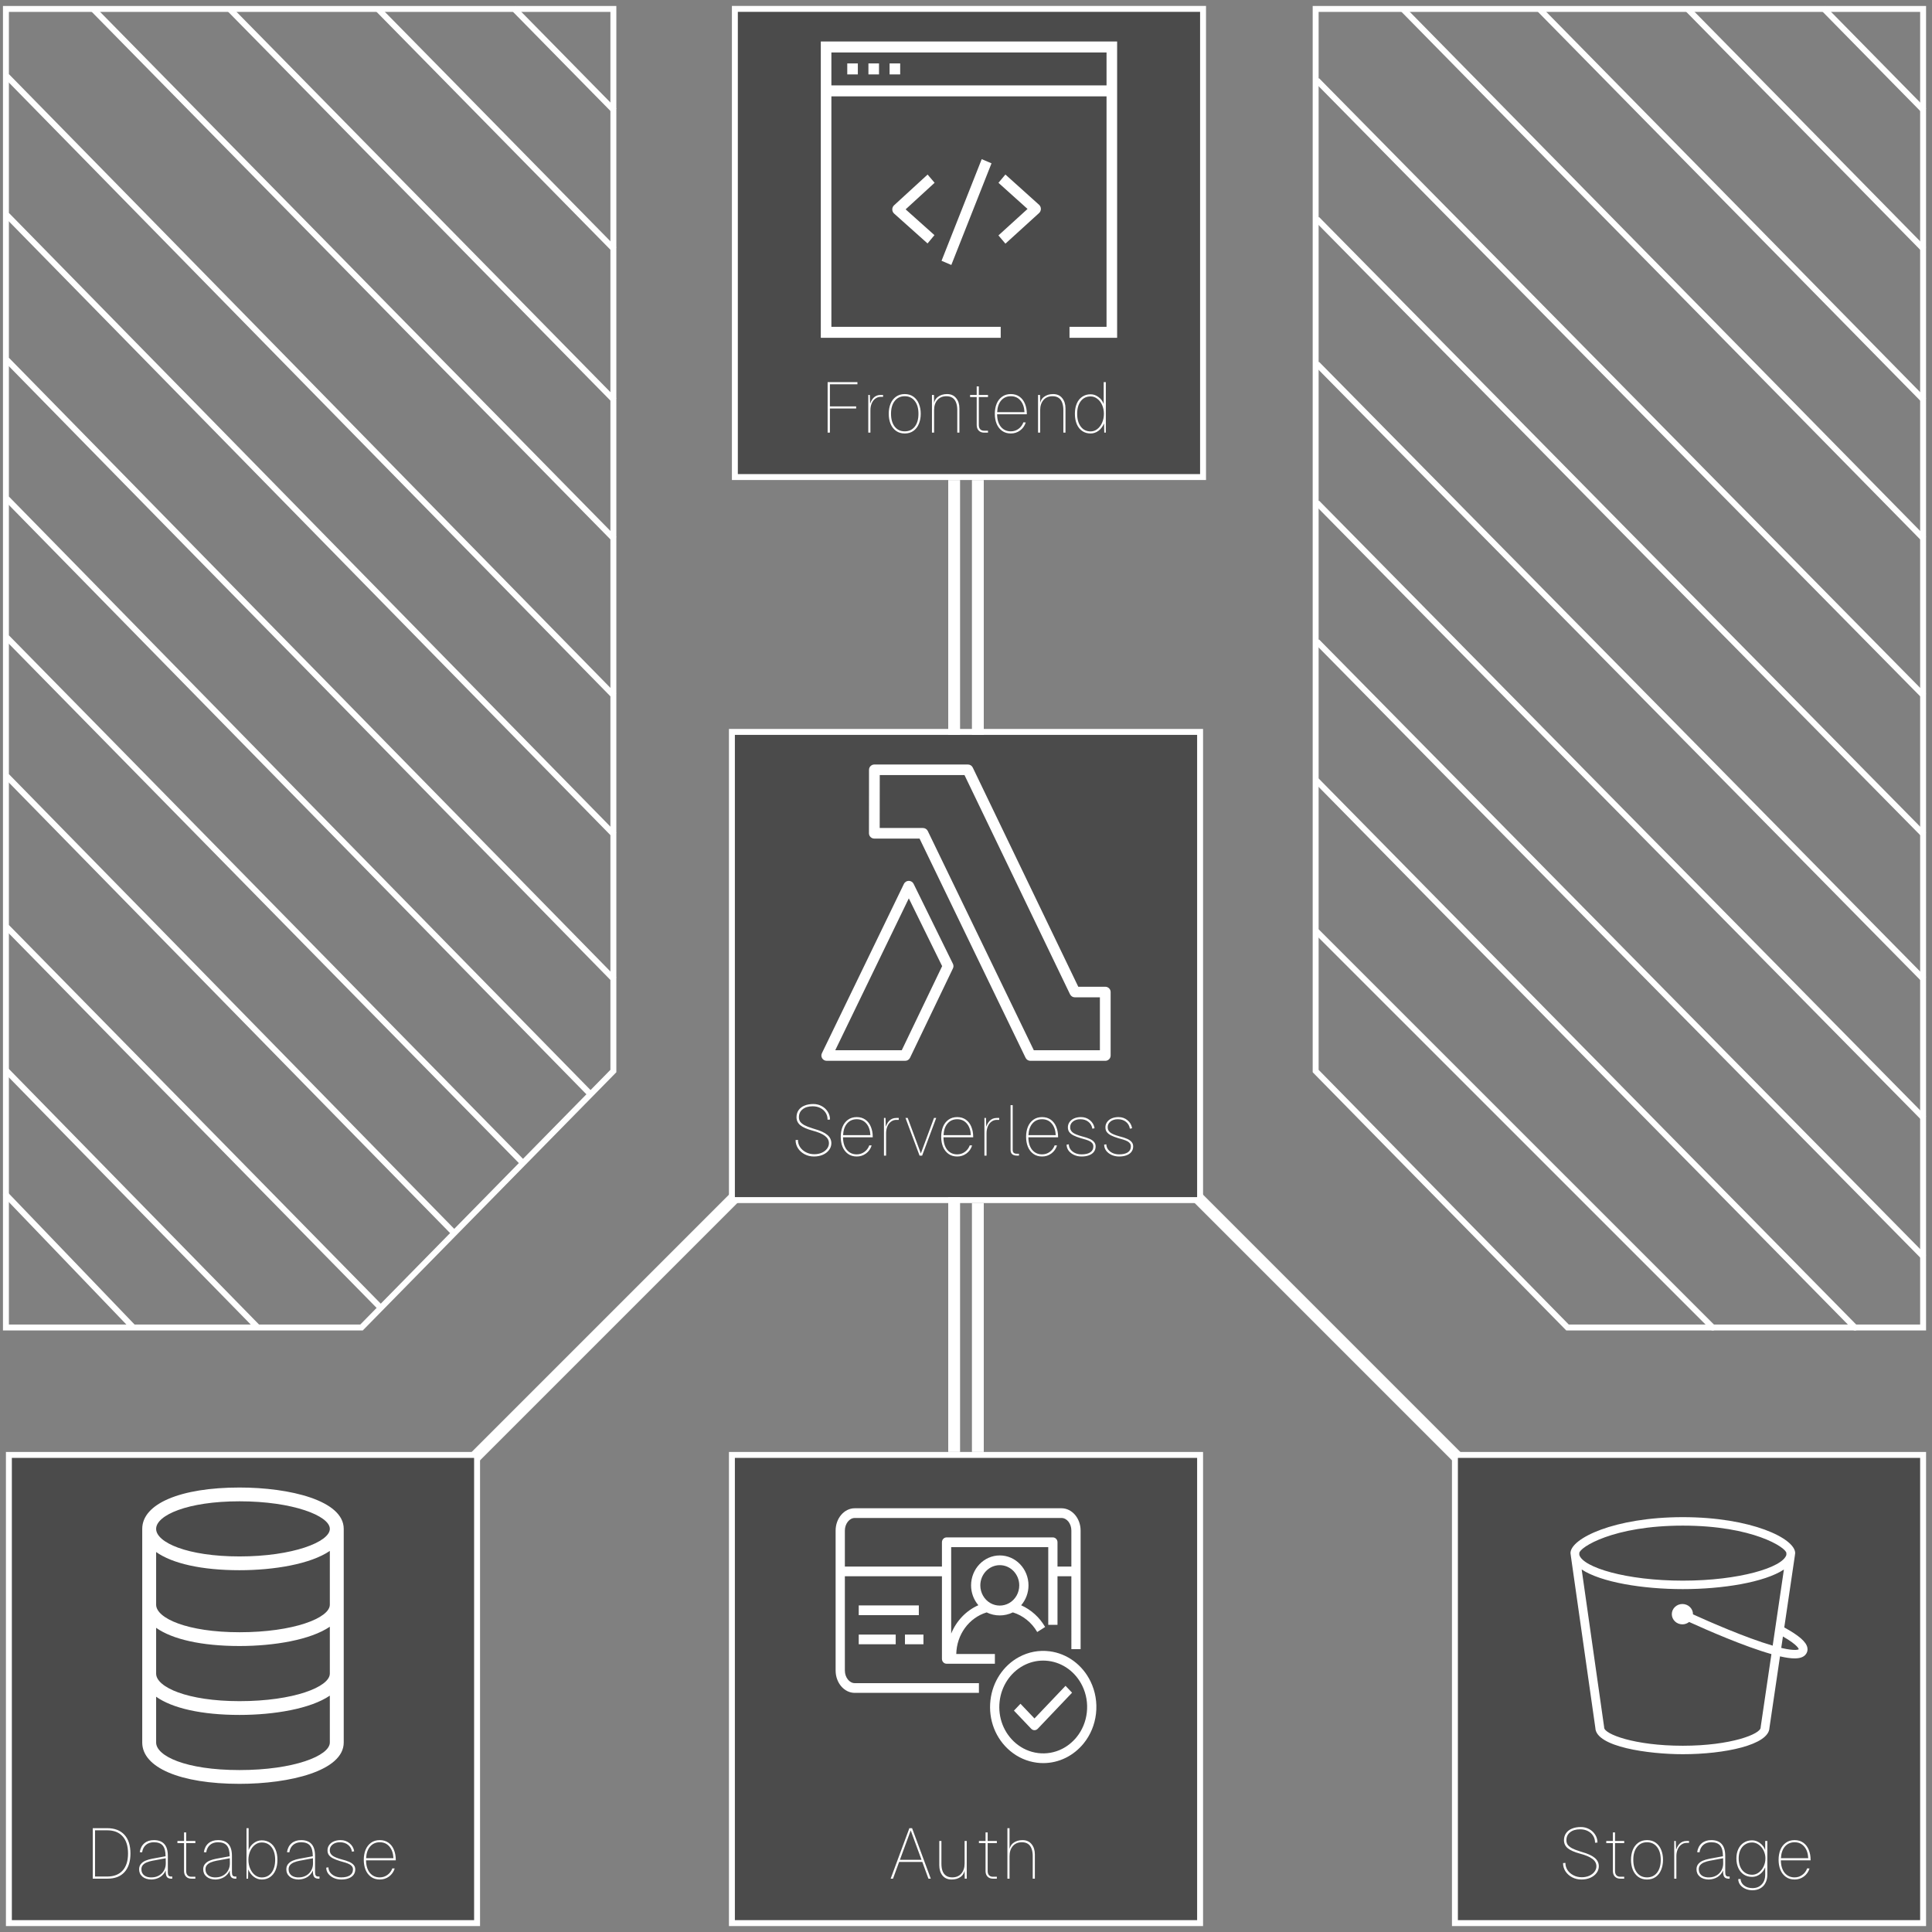
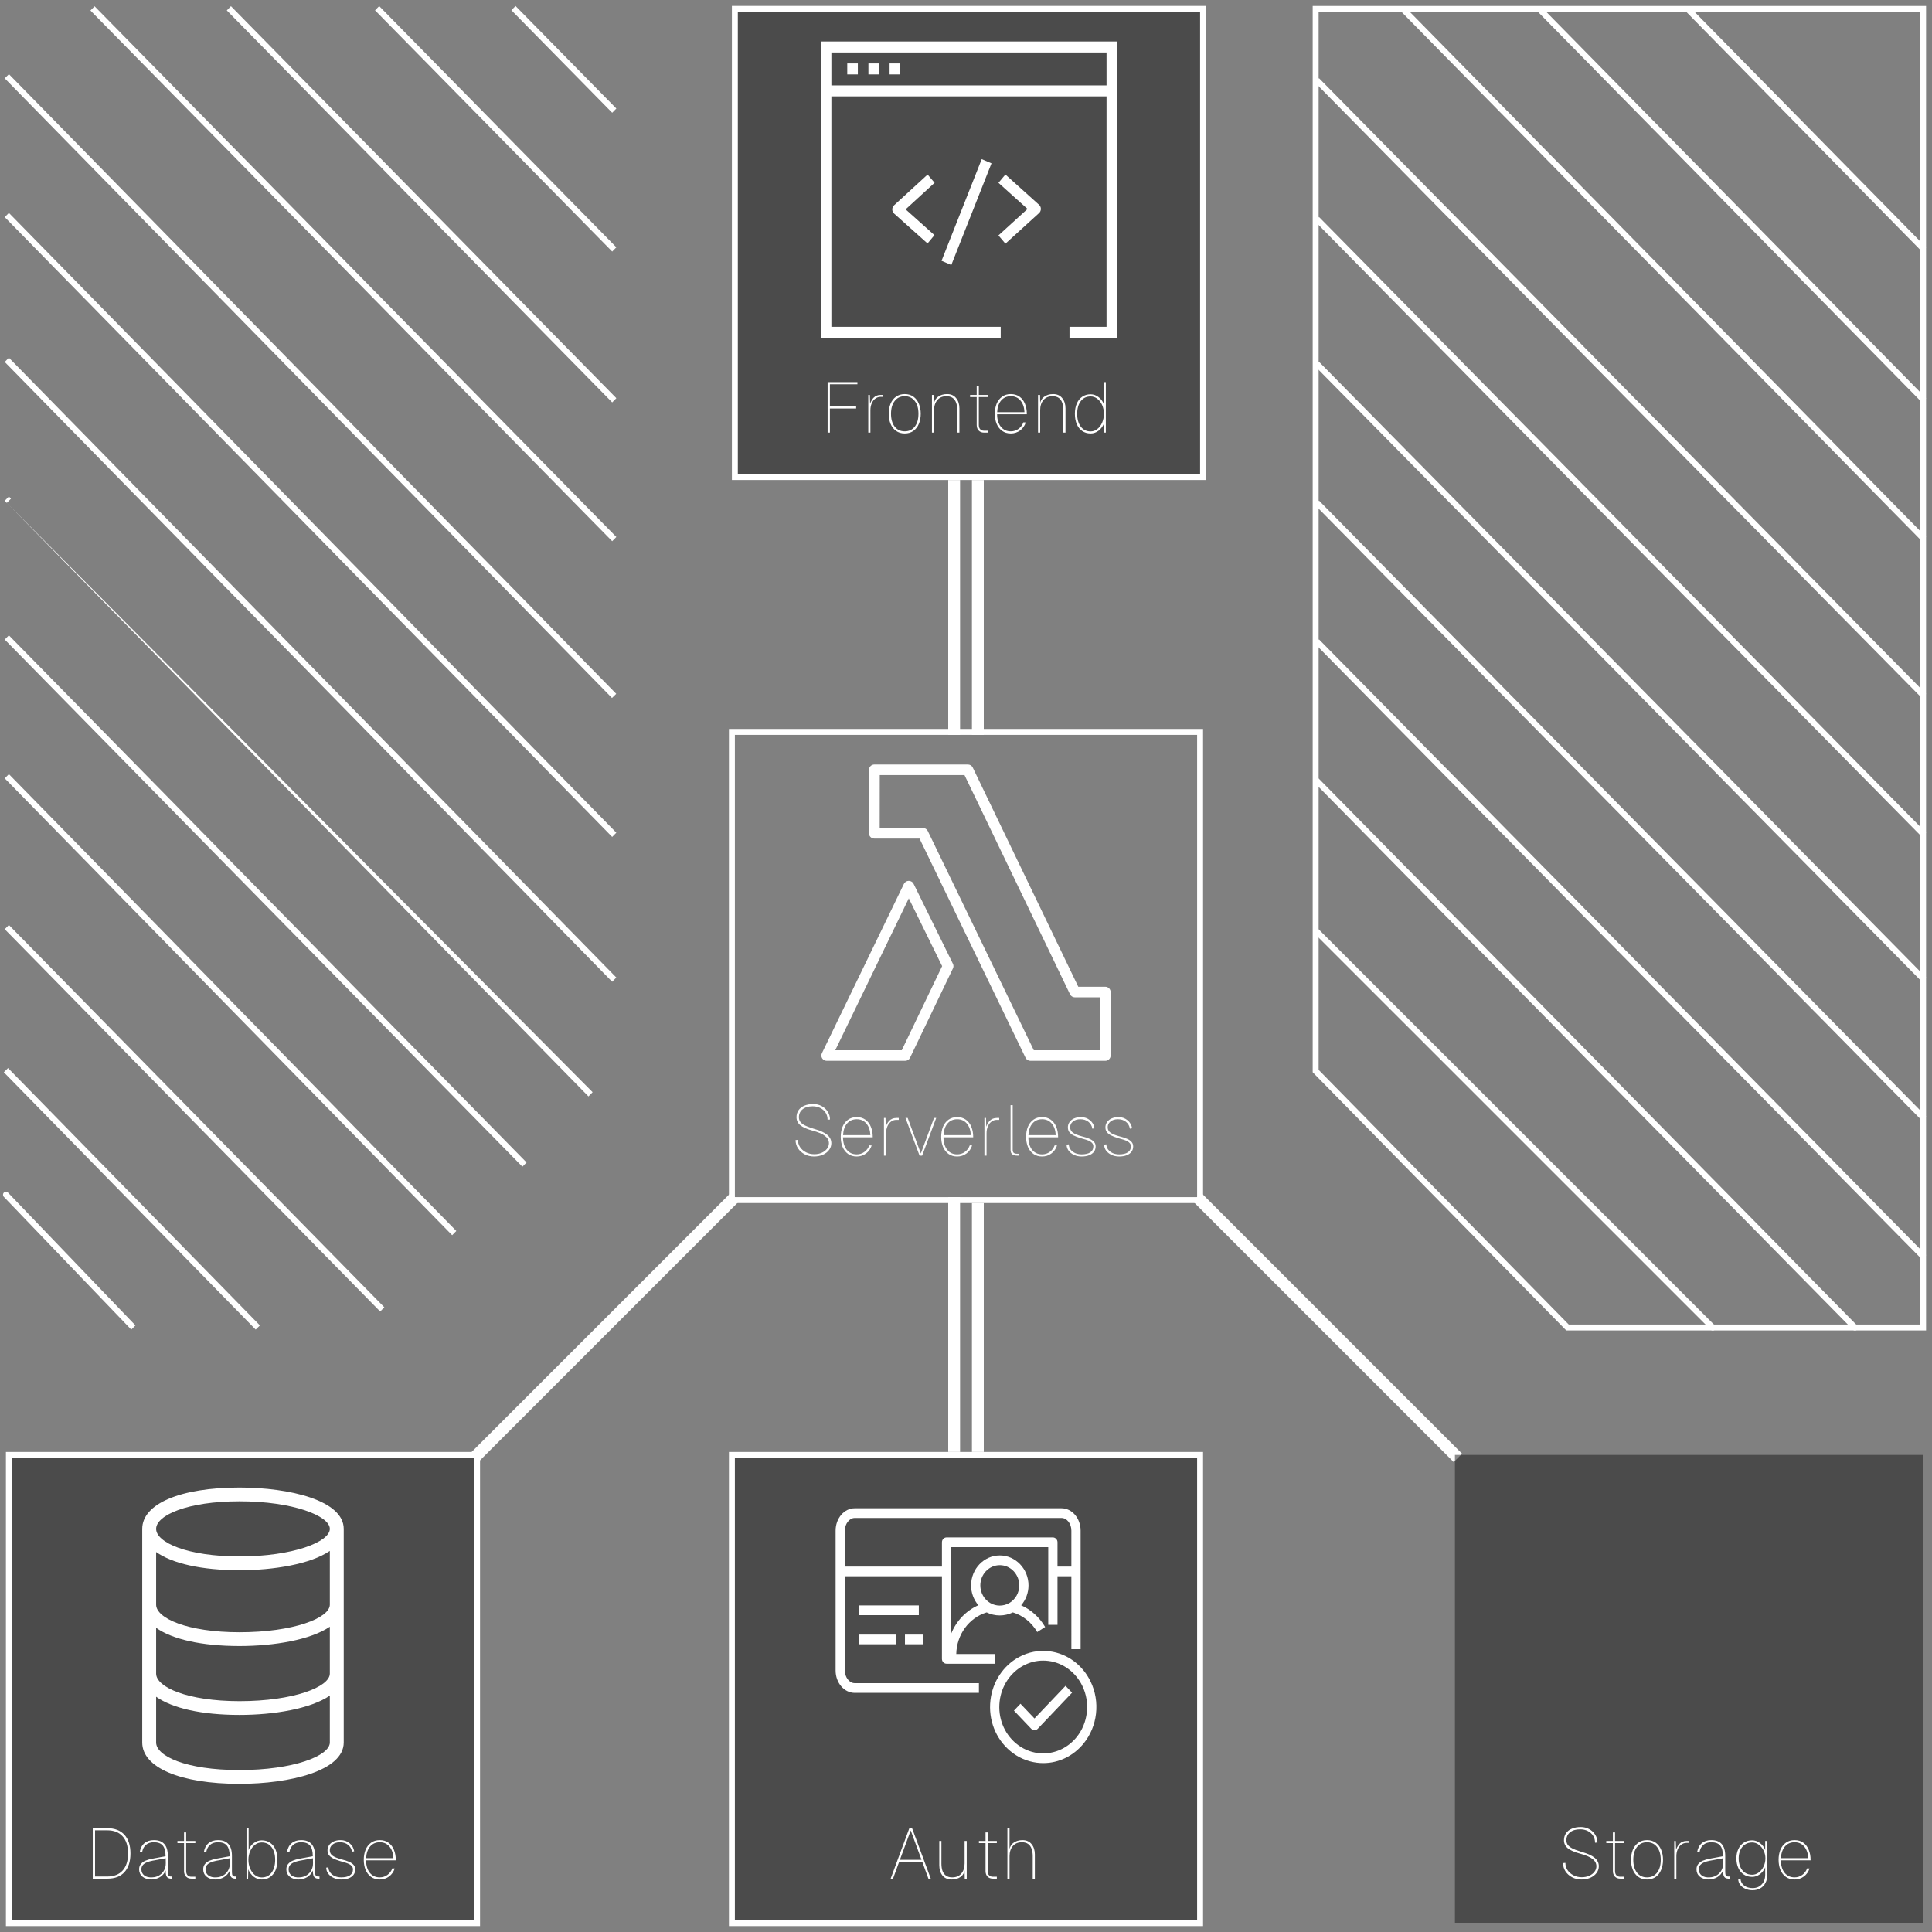
<svg xmlns="http://www.w3.org/2000/svg" width="326" height="326" viewBox="0 0 326 326" fill="none">
  <rect x="0" y="0" width="326" height="326" fill="#808080" stroke="none" />
  <path d="M80 246L124 202" stroke="white" stroke-width="2" />
  <path d="M202 202L246 246" stroke="white" stroke-width="2" />
  <g clip-path="url(#clip0_421_219)">
    <rect x="124" y="1.5" width="79" height="79" fill="#161616" fill-opacity="0.5" />
    <rect x="124" y="1.5" width="79" height="79" stroke="white" />
    <path fill-rule="evenodd" clip-rule="evenodd" d="M138.5 7V57H168.857V55.148H140.286V16.259H186.714V55.148H180.464V57H188.5V7H138.5ZM140.286 14.407H186.714V8.852H140.286V14.407ZM150.107 12.556H151.894V10.703H150.107V12.556ZM146.536 12.556H148.321V10.703H146.536V12.556ZM142.964 12.556H144.75V10.703H142.964V12.556Z" fill="white" />
    <path d="M158.872 44.006L160.524 44.709L167.303 27.559L165.651 26.856L158.872 44.006Z" fill="white" />
    <path d="M173.382 35.257L168.474 39.722L169.652 41.114L175.329 35.95C175.524 35.773 175.635 35.518 175.634 35.25C175.633 34.983 175.52 34.728 175.326 34.553L169.648 29.448L168.478 30.849L173.382 35.257Z" fill="white" />
    <path d="M150.863 34.641C150.67 34.818 150.56 35.073 150.561 35.34C150.563 35.608 150.676 35.861 150.87 36.036L156.51 41.078L157.677 39.675L152.812 35.326L157.703 30.842L156.521 29.454L150.863 34.641Z" fill="white" />
    <path d="M144.68 64.48V64.84H139.952L140.036 64.732V68.872L139.952 68.572H144.464V68.932H139.952L140.036 68.8V73H139.652V64.48H144.68ZM146.775 66.64L146.835 68.68L146.691 68.56C146.843 67.936 147.075 67.46 147.387 67.132C147.707 66.804 148.111 66.64 148.599 66.64H149.007V66.964H148.599C148.263 66.964 147.963 67.064 147.699 67.264C147.435 67.456 147.231 67.724 147.087 68.068C146.943 68.412 146.871 68.792 146.871 69.208V73H146.511V66.64H146.775ZM152.663 73.144C152.087 73.144 151.595 72.996 151.187 72.7C150.779 72.404 150.471 72.004 150.263 71.5C150.063 70.996 149.963 70.436 149.963 69.82C149.963 69.204 150.063 68.644 150.263 68.14C150.471 67.636 150.779 67.236 151.187 66.94C151.595 66.644 152.087 66.496 152.663 66.496C153.239 66.496 153.731 66.644 154.139 66.94C154.547 67.236 154.851 67.636 155.051 68.14C155.259 68.644 155.363 69.204 155.363 69.82C155.363 70.436 155.259 70.996 155.051 71.5C154.851 72.004 154.547 72.404 154.139 72.7C153.731 72.996 153.239 73.144 152.663 73.144ZM152.663 72.784C153.375 72.784 153.939 72.52 154.355 71.992C154.771 71.456 154.979 70.732 154.979 69.82C154.979 68.908 154.771 68.188 154.355 67.66C153.939 67.124 153.375 66.856 152.663 66.856C151.951 66.856 151.387 67.124 150.971 67.66C150.555 68.188 150.347 68.908 150.347 69.82C150.347 70.732 150.555 71.456 150.971 71.992C151.387 72.52 151.951 72.784 152.663 72.784ZM157.592 66.64L157.628 68.38H157.568C157.608 67.756 157.836 67.288 158.252 66.976C158.668 66.656 159.184 66.496 159.8 66.496C160.464 66.496 160.976 66.724 161.336 67.18C161.704 67.628 161.888 68.204 161.888 68.908V73H161.528V69.196C161.528 68.716 161.464 68.304 161.336 67.96C161.216 67.608 161.02 67.336 160.748 67.144C160.476 66.952 160.128 66.856 159.704 66.856C159.048 66.856 158.536 67.072 158.168 67.504C157.8 67.936 157.616 68.5 157.616 69.196V73H157.256V66.64H157.592ZM165.165 65.2V71.716C165.165 72.02 165.241 72.256 165.393 72.424C165.545 72.592 165.761 72.676 166.041 72.676H166.713V73H166.041C165.665 73 165.365 72.884 165.141 72.652C164.917 72.42 164.805 72.108 164.805 71.716V65.2H165.165ZM166.713 66.64V67H163.689V66.64H166.713ZM167.863 69.82C167.863 69.204 167.963 68.644 168.163 68.14C168.371 67.636 168.679 67.236 169.087 66.94C169.495 66.644 169.987 66.496 170.563 66.496C171.139 66.496 171.631 66.644 172.039 66.94C172.447 67.236 172.751 67.636 172.951 68.14C173.159 68.644 173.263 69.204 173.263 69.82V69.904H168.247C168.255 70.792 168.467 71.496 168.883 72.016C169.307 72.528 169.867 72.784 170.563 72.784C171.043 72.784 171.471 72.648 171.847 72.376C172.231 72.104 172.511 71.732 172.687 71.26L173.083 71.284C172.899 71.852 172.579 72.304 172.123 72.64C171.667 72.976 171.147 73.144 170.563 73.144C169.987 73.144 169.495 72.996 169.087 72.7C168.679 72.404 168.371 72.004 168.163 71.5C167.963 70.996 167.863 70.436 167.863 69.82ZM172.867 69.544C172.827 68.712 172.599 68.056 172.183 67.576C171.775 67.096 171.235 66.856 170.563 66.856C169.891 66.856 169.347 67.096 168.931 67.576C168.523 68.056 168.299 68.712 168.259 69.544H172.867ZM175.492 66.64L175.528 68.38H175.468C175.508 67.756 175.736 67.288 176.152 66.976C176.568 66.656 177.084 66.496 177.7 66.496C178.364 66.496 178.876 66.724 179.236 67.18C179.604 67.628 179.788 68.204 179.788 68.908V73H179.428V69.196C179.428 68.716 179.364 68.304 179.236 67.96C179.116 67.608 178.92 67.336 178.648 67.144C178.376 66.952 178.028 66.856 177.604 66.856C176.948 66.856 176.436 67.072 176.068 67.504C175.7 67.936 175.516 68.5 175.516 69.196V73H175.156V66.64H175.492ZM186.234 64.48H186.594V73H186.33L186.294 71.44C186.078 71.96 185.766 72.376 185.358 72.688C184.95 72.992 184.506 73.144 184.026 73.144C183.49 73.144 183.022 73.008 182.622 72.736C182.222 72.464 181.914 72.08 181.698 71.584C181.482 71.08 181.374 70.492 181.374 69.82C181.374 69.156 181.482 68.576 181.698 68.08C181.914 67.584 182.222 67.204 182.622 66.94C183.022 66.668 183.49 66.532 184.026 66.532C184.506 66.532 184.95 66.688 185.358 67C185.774 67.304 186.066 67.696 186.234 68.176V64.48ZM185.97 71.32C186.17 70.864 186.27 70.364 186.27 69.82C186.27 69.284 186.17 68.792 185.97 68.344C185.77 67.896 185.498 67.544 185.154 67.288C184.818 67.024 184.442 66.892 184.026 66.892C183.33 66.892 182.778 67.156 182.37 67.684C181.962 68.212 181.758 68.924 181.758 69.82C181.758 70.732 181.962 71.456 182.37 71.992C182.778 72.528 183.33 72.796 184.026 72.796C184.442 72.796 184.818 72.664 185.154 72.4C185.498 72.136 185.77 71.776 185.97 71.32Z" fill="white" />
  </g>
-   <rect x="123.5" y="123.5" width="79" height="79" fill="#161616" fill-opacity="0.5" />
  <rect x="123.5" y="123.5" width="79" height="79" stroke="white" />
  <path fill-rule="evenodd" clip-rule="evenodd" d="M152.16 177.214H140.937L153.35 151.586L158.974 163.023L152.16 177.214ZM154.16 149.137C154.008 148.829 153.69 148.633 153.344 148.633H153.342C152.993 148.634 152.676 148.831 152.526 149.141L138.684 177.722C138.55 177.999 138.569 178.324 138.735 178.584C138.9 178.843 139.19 179 139.501 179H152.734C153.084 179 153.402 178.801 153.553 178.489L160.798 163.4C160.915 163.155 160.914 162.872 160.793 162.629L154.16 149.137ZM185.593 177.214H174.442L156.552 140.223C156.403 139.912 156.084 139.714 155.734 139.714H148.438L148.447 130.786H162.747L172.206 150.436L180.554 167.776C180.703 168.087 181.022 168.286 181.372 168.286H185.593V177.214ZM186.499 166.5H181.945L164.138 129.51C163.989 129.199 163.67 129 163.319 129H147.542C147.042 129 146.636 129.399 146.636 129.892L146.626 140.606C146.626 140.844 146.72 141.071 146.891 141.238C147.06 141.406 147.291 141.5 147.532 141.5H155.163L173.053 178.491C173.203 178.802 173.521 179 173.87 179H186.499C187 179 187.405 178.6 187.405 178.107V167.393C187.405 166.9 187 166.5 186.499 166.5Z" fill="white" />
  <path d="M134.64 192.336C134.64 192.784 134.76 193.192 135 193.56C135.248 193.928 135.584 194.22 136.008 194.436C136.432 194.652 136.896 194.76 137.4 194.76C137.856 194.76 138.272 194.68 138.648 194.52C139.024 194.352 139.32 194.128 139.536 193.848C139.76 193.56 139.872 193.248 139.872 192.912C139.872 192.424 139.652 192.012 139.212 191.676C138.772 191.332 138.068 191.032 137.1 190.776C136.156 190.52 135.468 190.216 135.036 189.864C134.612 189.504 134.4 189.056 134.4 188.52C134.4 188.064 134.516 187.668 134.748 187.332C134.98 186.996 135.308 186.74 135.732 186.564C136.164 186.38 136.668 186.288 137.244 186.288C137.756 186.288 138.224 186.404 138.648 186.636C139.08 186.868 139.42 187.184 139.668 187.584C139.924 187.984 140.052 188.424 140.052 188.904L139.644 188.94C139.644 188.5 139.536 188.108 139.32 187.764C139.104 187.42 138.804 187.152 138.42 186.96C138.044 186.768 137.612 186.672 137.124 186.672C136.412 186.672 135.848 186.84 135.432 187.176C135.016 187.504 134.808 187.952 134.808 188.52C134.808 188.808 134.88 189.06 135.024 189.276C135.176 189.484 135.416 189.68 135.744 189.864C136.072 190.04 136.524 190.216 137.1 190.392L137.436 190.5C138.428 190.78 139.148 191.112 139.596 191.496C140.052 191.88 140.28 192.352 140.28 192.912C140.28 193.32 140.152 193.696 139.896 194.04C139.64 194.384 139.288 194.656 138.84 194.856C138.392 195.048 137.892 195.144 137.34 195.144C136.772 195.144 136.252 195.02 135.78 194.772C135.308 194.524 134.932 194.188 134.652 193.764C134.38 193.34 134.244 192.876 134.244 192.372L134.64 192.336ZM141.863 191.82C141.863 191.204 141.963 190.644 142.163 190.14C142.371 189.636 142.679 189.236 143.087 188.94C143.495 188.644 143.987 188.496 144.563 188.496C145.139 188.496 145.631 188.644 146.039 188.94C146.447 189.236 146.751 189.636 146.951 190.14C147.159 190.644 147.263 191.204 147.263 191.82V191.904H142.247C142.255 192.792 142.467 193.496 142.883 194.016C143.307 194.528 143.867 194.784 144.563 194.784C145.043 194.784 145.471 194.648 145.847 194.376C146.231 194.104 146.511 193.732 146.687 193.26L147.083 193.284C146.899 193.852 146.579 194.304 146.123 194.64C145.667 194.976 145.147 195.144 144.563 195.144C143.987 195.144 143.495 194.996 143.087 194.7C142.679 194.404 142.371 194.004 142.163 193.5C141.963 192.996 141.863 192.436 141.863 191.82ZM146.867 191.544C146.827 190.712 146.599 190.056 146.183 189.576C145.775 189.096 145.235 188.856 144.563 188.856C143.891 188.856 143.347 189.096 142.931 189.576C142.523 190.056 142.299 190.712 142.259 191.544H146.867ZM149.421 188.64L149.481 190.68L149.337 190.56C149.489 189.936 149.721 189.46 150.033 189.132C150.353 188.804 150.757 188.64 151.245 188.64H151.653V188.964H151.245C150.909 188.964 150.609 189.064 150.345 189.264C150.081 189.456 149.877 189.724 149.733 190.068C149.589 190.412 149.517 190.792 149.517 191.208V195H149.157V188.64H149.421ZM155.598 195H155.166L152.79 188.64H153.162L155.382 194.628L157.602 188.64H157.974L155.598 195ZM158.814 191.82C158.814 191.204 158.914 190.644 159.114 190.14C159.322 189.636 159.63 189.236 160.038 188.94C160.446 188.644 160.938 188.496 161.514 188.496C162.09 188.496 162.582 188.644 162.99 188.94C163.398 189.236 163.702 189.636 163.902 190.14C164.11 190.644 164.214 191.204 164.214 191.82V191.904H159.198C159.206 192.792 159.418 193.496 159.834 194.016C160.258 194.528 160.818 194.784 161.514 194.784C161.994 194.784 162.422 194.648 162.798 194.376C163.182 194.104 163.462 193.732 163.638 193.26L164.034 193.284C163.85 193.852 163.53 194.304 163.074 194.64C162.618 194.976 162.098 195.144 161.514 195.144C160.938 195.144 160.446 194.996 160.038 194.7C159.63 194.404 159.322 194.004 159.114 193.5C158.914 192.996 158.814 192.436 158.814 191.82ZM163.818 191.544C163.778 190.712 163.55 190.056 163.134 189.576C162.726 189.096 162.186 188.856 161.514 188.856C160.842 188.856 160.298 189.096 159.882 189.576C159.474 190.056 159.25 190.712 159.21 191.544H163.818ZM166.372 188.64L166.432 190.68L166.288 190.56C166.44 189.936 166.672 189.46 166.984 189.132C167.304 188.804 167.708 188.64 168.196 188.64H168.604V188.964H168.196C167.86 188.964 167.56 189.064 167.296 189.264C167.032 189.456 166.828 189.724 166.684 190.068C166.54 190.412 166.468 190.792 166.468 191.208V195H166.108V188.64H166.372ZM170.88 186.48V194.04C170.88 194.248 170.936 194.408 171.048 194.52C171.168 194.624 171.336 194.676 171.552 194.676H171.936V195H171.648C171.272 195 170.988 194.92 170.796 194.76C170.612 194.6 170.52 194.36 170.52 194.04V186.48H170.88ZM173.139 191.82C173.139 191.204 173.239 190.644 173.439 190.14C173.647 189.636 173.955 189.236 174.363 188.94C174.771 188.644 175.263 188.496 175.839 188.496C176.415 188.496 176.907 188.644 177.315 188.94C177.723 189.236 178.027 189.636 178.227 190.14C178.435 190.644 178.539 191.204 178.539 191.82V191.904H173.523C173.531 192.792 173.743 193.496 174.159 194.016C174.583 194.528 175.143 194.784 175.839 194.784C176.319 194.784 176.747 194.648 177.123 194.376C177.507 194.104 177.787 193.732 177.963 193.26L178.359 193.284C178.175 193.852 177.855 194.304 177.399 194.64C176.943 194.976 176.423 195.144 175.839 195.144C175.263 195.144 174.771 194.996 174.363 194.7C173.955 194.404 173.647 194.004 173.439 193.5C173.239 192.996 173.139 192.436 173.139 191.82ZM178.143 191.544C178.103 190.712 177.875 190.056 177.459 189.576C177.051 189.096 176.511 188.856 175.839 188.856C175.167 188.856 174.623 189.096 174.207 189.576C173.799 190.056 173.575 190.712 173.535 191.544H178.143ZM184.321 190.452C184.241 189.964 184.017 189.576 183.649 189.288C183.289 189 182.837 188.856 182.293 188.856C181.765 188.856 181.341 188.992 181.021 189.264C180.701 189.528 180.553 189.872 180.577 190.296C180.593 190.624 180.749 190.9 181.045 191.124C181.341 191.34 181.837 191.544 182.533 191.736C183.085 191.872 183.529 192.016 183.865 192.168C184.201 192.32 184.453 192.5 184.621 192.708C184.789 192.908 184.873 193.152 184.873 193.44C184.873 193.792 184.777 194.096 184.585 194.352C184.393 194.608 184.117 194.804 183.757 194.94C183.405 195.076 182.989 195.144 182.509 195.144C182.045 195.144 181.621 195.056 181.237 194.88C180.853 194.704 180.545 194.464 180.313 194.16C180.089 193.848 179.977 193.508 179.977 193.14L180.349 193.092C180.349 193.404 180.445 193.692 180.637 193.956C180.829 194.212 181.089 194.416 181.417 194.568C181.745 194.712 182.109 194.784 182.509 194.784C183.133 194.784 183.617 194.672 183.961 194.448C184.313 194.216 184.489 193.88 184.489 193.44C184.489 193.192 184.405 192.988 184.237 192.828C184.069 192.66 183.865 192.532 183.625 192.444C183.393 192.348 183.093 192.252 182.725 192.156C182.605 192.116 182.481 192.08 182.353 192.048C181.849 191.896 181.441 191.74 181.129 191.58C180.825 191.42 180.593 191.236 180.433 191.028C180.281 190.82 180.201 190.576 180.193 190.296C180.177 189.952 180.261 189.644 180.445 189.372C180.629 189.092 180.889 188.876 181.225 188.724C181.569 188.572 181.961 188.496 182.401 188.496C182.985 188.496 183.489 188.672 183.913 189.024C184.345 189.376 184.605 189.828 184.693 190.38L184.321 190.452ZM190.655 190.452C190.575 189.964 190.351 189.576 189.983 189.288C189.623 189 189.171 188.856 188.627 188.856C188.099 188.856 187.675 188.992 187.355 189.264C187.035 189.528 186.887 189.872 186.911 190.296C186.927 190.624 187.083 190.9 187.379 191.124C187.675 191.34 188.171 191.544 188.867 191.736C189.419 191.872 189.863 192.016 190.199 192.168C190.535 192.32 190.787 192.5 190.955 192.708C191.123 192.908 191.207 193.152 191.207 193.44C191.207 193.792 191.111 194.096 190.919 194.352C190.727 194.608 190.451 194.804 190.091 194.94C189.739 195.076 189.323 195.144 188.843 195.144C188.379 195.144 187.955 195.056 187.571 194.88C187.187 194.704 186.879 194.464 186.647 194.16C186.423 193.848 186.311 193.508 186.311 193.14L186.683 193.092C186.683 193.404 186.779 193.692 186.971 193.956C187.163 194.212 187.423 194.416 187.751 194.568C188.079 194.712 188.443 194.784 188.843 194.784C189.467 194.784 189.951 194.672 190.295 194.448C190.647 194.216 190.823 193.88 190.823 193.44C190.823 193.192 190.739 192.988 190.571 192.828C190.403 192.66 190.199 192.532 189.959 192.444C189.727 192.348 189.427 192.252 189.059 192.156C188.939 192.116 188.815 192.08 188.687 192.048C188.183 191.896 187.775 191.74 187.463 191.58C187.159 191.42 186.927 191.236 186.767 191.028C186.615 190.82 186.535 190.576 186.527 190.296C186.511 189.952 186.595 189.644 186.779 189.372C186.963 189.092 187.223 188.876 187.559 188.724C187.903 188.572 188.295 188.496 188.735 188.496C189.319 188.496 189.823 188.672 190.247 189.024C190.679 189.376 190.939 189.828 191.027 190.38L190.655 190.452Z" fill="white" />
  <path d="M165 81L165 124" stroke="white" stroke-width="2" />
  <path d="M161 124L161 81" stroke="white" stroke-width="2" />
  <path d="M165 203L165 245" stroke="white" stroke-width="2" />
  <path d="M161 245L161 202" stroke="white" stroke-width="2" />
  <path d="M264.5 224H324.5V1.509H222V180.724L264.5 224Z" stroke="white" />
  <path d="M288.653 224.36C288.848 224.555 289.162 224.552 289.354 224.354C289.545 224.155 289.542 223.835 289.347 223.64L288.653 224.36ZM289.347 223.64L222.495 156.796L221.801 157.516L288.653 224.36L289.347 223.64Z" fill="white" />
  <path d="M312.65 224.357C312.844 224.554 313.158 224.554 313.351 224.356C313.544 224.159 313.544 223.84 313.35 223.643L312.65 224.357ZM313.35 223.643L222.493 131.346L221.793 132.06L312.65 224.357L313.35 223.643Z" fill="white" />
  <line y1="-0.5" x2="145.924" y2="-0.5" transform="matrix(-0.702 -0.712 0.699 -0.715 325 211.781)" stroke="white" />
  <line y1="-0.5" x2="145.924" y2="-0.5" transform="matrix(-0.702 -0.712 0.699 -0.715 325 188.361)" stroke="white" />
  <line y1="-0.5" x2="145.924" y2="-0.5" transform="matrix(-0.702 -0.712 0.699 -0.715 325 164.941)" stroke="white" />
  <line y1="-0.5" x2="145.924" y2="-0.5" transform="matrix(-0.702 -0.712 0.699 -0.715 325 140.502)" stroke="white" />
  <line y1="-0.5" x2="145.924" y2="-0.5" transform="matrix(-0.702 -0.712 0.699 -0.715 325 117.082)" stroke="white" />
  <line y1="-0.5" x2="125.592" y2="-0.5" transform="matrix(-0.701 -0.713 0.701 -0.713 325 90.607)" stroke="white" />
  <line y1="-0.5" x2="92.767" y2="-0.5" transform="matrix(-0.701 -0.713 0.701 -0.713 325 67.187)" stroke="white" />
  <line y1="-0.5" x2="57.087" y2="-0.5" transform="matrix(-0.701 -0.713 0.701 -0.713 325 41.731)" stroke="white" />
-   <line y1="-0.5" x2="24.262" y2="-0.5" transform="matrix(-0.701 -0.713 0.701 -0.713 325 18.311)" stroke="white" />
-   <path d="M61 224H1V1.509H103.5V180.724L61 224Z" stroke="white" />
  <path d="M1.85 156.438L1.5 156.081L0.799 156.794L1.15 157.151L1.85 156.438ZM64.85 220.588L1.85 156.438L1.15 157.151L64.15 221.302L64.85 220.588Z" fill="white" />
  <path d="M43.5 224L1 180.575" stroke="white" />
  <path d="M1.354 201.245C1.163 201.046 0.85 201.043 0.654 201.237C0.458 201.432 0.454 201.752 0.646 201.951L1.354 201.245ZM22.854 223.647L1.354 201.245L0.646 201.951L22.146 224.353L22.854 223.647Z" fill="white" />
  <path d="M1.851 130.982L1.501 130.624L0.799 131.337L1.149 131.694L1.851 130.982ZM76.997 207.711L1.851 130.982L1.149 131.694L76.296 208.424L76.997 207.711Z" fill="white" />
  <path d="M1.85 107.561L1.5 107.204L0.799 107.918L1.15 108.275L1.85 107.561ZM88.85 196.15L1.85 107.561L1.15 108.275L88.15 196.864L88.85 196.15Z" fill="white" />
-   <path d="M1.851 84.141L1.501 83.784L0.799 84.497L1.149 84.854L1.851 84.141ZM99.997 184.291L1.851 84.141L1.149 84.854L99.296 185.004L99.997 184.291Z" fill="white" />
+   <path d="M1.851 84.141L1.501 83.784L0.799 84.497L1.149 84.854L1.851 84.141ZM99.997 184.291L1.149 84.854L99.296 185.004L99.997 184.291Z" fill="white" />
  <path d="M1.851 60.721L1.501 60.364L0.799 61.077L1.149 61.434L1.851 60.721ZM103.997 164.944L1.851 60.721L1.149 61.434L103.296 165.657L103.997 164.944Z" fill="white" />
  <path d="M1.851 36.283L1.501 35.926L0.799 36.639L1.149 36.996L1.851 36.283ZM103.997 140.506L1.851 36.283L1.149 36.996L103.296 141.219L103.997 140.506Z" fill="white" />
  <path d="M103.273 117.062L1.5 13.219" stroke="white" stroke-linecap="square" />
  <line y1="-0.5" x2="125.592" y2="-0.5" transform="matrix(-0.701 -0.713 0.701 -0.713 104 90.607)" stroke="white" />
  <line y1="-0.5" x2="92.767" y2="-0.5" transform="matrix(-0.701 -0.713 0.701 -0.713 104 67.187)" stroke="white" />
  <line y1="-0.5" x2="57.087" y2="-0.5" transform="matrix(-0.701 -0.713 0.701 -0.713 104 41.731)" stroke="white" />
  <line y1="-0.5" x2="24.262" y2="-0.5" transform="matrix(-0.701 -0.713 0.701 -0.713 104 18.311)" stroke="white" />
  <rect x="123.5" y="245.5" width="79" height="79" fill="#161616" fill-opacity="0.5" />
  <rect x="123.5" y="245.5" width="79" height="79" stroke="white" />
  <path fill-rule="evenodd" clip-rule="evenodd" d="M144.9 272.533H155.04V270.894H144.9V272.533ZM179.795 284.46L180.898 285.619L175.106 291.706C174.953 291.866 174.753 291.947 174.554 291.947C174.355 291.947 174.155 291.866 174.003 291.706L171.089 288.645L172.192 287.486L174.554 289.968L179.795 284.46ZM183.385 288.978C183.207 290.519 182.611 291.952 181.658 293.124C180.982 293.957 180.128 294.646 179.189 295.115C177.929 295.743 176.53 295.982 175.136 295.803C173.781 295.629 172.503 295.067 171.438 294.178C169.393 292.469 168.36 289.819 168.675 287.088C168.972 284.508 170.458 282.257 172.649 281.067C173.699 280.497 174.848 280.204 176.019 280.204C176.319 280.204 176.622 280.224 176.924 280.262C179.37 280.576 181.503 282.149 182.628 284.47C183.303 285.862 183.564 287.421 183.385 288.978ZM184.018 283.727C182.657 280.918 180.075 279.015 177.113 278.635C175.321 278.405 173.531 278.743 171.933 279.61C169.282 281.049 167.485 283.772 167.126 286.891C166.747 290.191 167.995 293.395 170.468 295.461C171.757 296.538 173.306 297.22 174.947 297.43C175.31 297.477 175.674 297.5 176.036 297.5C177.356 297.5 178.659 297.193 179.858 296.595C180.995 296.028 182.028 295.195 182.845 294.188C183.997 292.77 184.719 291.037 184.934 289.174C185.15 287.293 184.834 285.409 184.018 283.727ZM152.7 277.452H155.82V275.812H152.7V277.452ZM144.9 277.452H151.14V275.812H144.9V277.452ZM144.226 256.139H179.113C180.032 256.139 180.779 257.096 180.779 258.271V264.336H178.439V260.238C178.439 259.785 178.091 259.418 177.659 259.418H159.72C159.288 259.418 158.94 259.785 158.94 260.238V264.336H142.56V258.271C142.56 257.116 143.324 256.139 144.226 256.139ZM168.701 264.099C170.512 264.099 171.986 265.632 171.986 267.515C171.986 268.757 171.335 269.9 170.286 270.498C169.291 271.066 168.091 271.059 167.109 270.499C166.065 269.899 165.417 268.756 165.417 267.515C165.417 265.632 166.889 264.099 168.701 264.099ZM142.56 281.878V265.976H158.94V279.911C158.94 280.364 159.288 280.731 159.72 280.731H167.874V279.091H161.359C161.427 275.811 163.5 272.977 166.484 272.072C167.863 272.75 169.509 272.756 170.909 272.071C172.608 272.588 174.095 273.782 175.016 275.383L176.351 274.534C175.405 272.893 173.971 271.613 172.307 270.869C173.087 269.959 173.546 268.775 173.546 267.515C173.546 264.727 171.372 262.459 168.701 262.459C166.03 262.459 163.857 264.727 163.857 267.515C163.857 268.77 164.311 269.95 165.085 270.86C163 271.783 161.372 273.513 160.5 275.647V261.058H176.879V274.173H178.439V265.976H180.779L180.78 278.271H182.34L182.339 258.271C182.339 256.192 180.892 254.5 179.113 254.5H144.226C142.447 254.5 141 256.192 141 258.271V281.878C141 283.958 142.447 285.649 144.226 285.649H165.18V284.009H144.226C143.324 284.009 142.56 283.034 142.56 281.878Z" fill="white" />
  <path d="M153.444 308.48H153.9L157.056 317H156.66L155.628 314.18H151.716L150.684 317H150.288L153.444 308.48ZM155.496 313.82L153.672 308.864L151.848 313.82H155.496ZM162.788 317L162.752 315.26H162.812C162.772 315.884 162.544 316.356 162.128 316.676C161.712 316.988 161.196 317.144 160.58 317.144C159.916 317.144 159.4 316.92 159.032 316.472C158.672 316.016 158.492 315.436 158.492 314.732V310.64H158.852V314.444C158.852 314.924 158.912 315.34 159.032 315.692C159.16 316.036 159.36 316.304 159.632 316.496C159.904 316.688 160.252 316.784 160.676 316.784C161.332 316.784 161.844 316.568 162.212 316.136C162.58 315.704 162.764 315.14 162.764 314.444V310.64H163.124V317H162.788ZM166.657 309.2V315.716C166.657 316.02 166.733 316.256 166.885 316.424C167.037 316.592 167.253 316.676 167.533 316.676H168.205V317H167.533C167.157 317 166.857 316.884 166.633 316.652C166.409 316.42 166.297 316.108 166.297 315.716V309.2H166.657ZM168.205 310.64V311H165.181V310.64H168.205ZM170.347 308.48V312.38H170.299C170.339 311.756 170.567 311.288 170.983 310.976C171.399 310.656 171.915 310.496 172.531 310.496C173.195 310.496 173.707 310.724 174.067 311.18C174.435 311.628 174.619 312.204 174.619 312.908V317H174.259V313.196C174.259 312.716 174.195 312.304 174.067 311.96C173.947 311.608 173.751 311.336 173.479 311.144C173.207 310.952 172.859 310.856 172.435 310.856C171.779 310.856 171.267 311.072 170.899 311.504C170.531 311.936 170.347 312.5 170.347 313.196V317H169.987V308.48H170.347Z" fill="white" />
  <rect x="245.5" y="245.5" width="79" height="79" fill="#161616" fill-opacity="0.5" />
-   <rect x="245.5" y="245.5" width="79" height="79" stroke="white" />
-   <path fill-rule="evenodd" clip-rule="evenodd" d="M300.561 278.066L300.847 276.135C303.479 277.65 303.513 278.276 303.513 278.293C303.508 278.296 303.059 278.656 300.561 278.066ZM299.117 277.681C294.567 276.358 288.231 273.565 285.667 272.401C285.667 272.391 285.67 272.381 285.67 272.371C285.67 271.425 284.869 270.655 283.883 270.655C282.899 270.655 282.097 271.425 282.097 272.371C282.097 273.318 282.899 274.088 283.883 274.088C284.316 274.088 284.708 273.933 285.018 273.686C288.035 275.059 294.322 277.811 298.905 279.111L297.093 291.401C297.087 291.434 297.085 291.468 297.085 291.501C297.085 292.584 292.099 294.571 283.952 294.571C275.719 294.571 270.68 292.584 270.68 291.501C270.68 291.469 270.678 291.436 270.674 291.404L266.887 264.828C270.164 266.996 277.214 268.143 283.957 268.143C290.689 268.143 297.727 267 301.011 264.839L299.117 277.681ZM266.487 262.056C266.54 261.116 272.162 257.429 283.957 257.429C295.75 257.429 301.372 261.115 301.427 262.056V262.376C300.78 264.484 293.495 266.714 283.957 266.714C274.403 266.714 267.113 264.477 266.487 262.366V262.056ZM302.913 262.071C302.913 259.596 295.528 256 283.957 256C272.385 256 265 259.596 265 262.071L265.07 262.61L269.194 291.556C269.293 294.793 278.278 296 283.952 296C290.994 296 298.475 294.444 298.571 291.558L300.352 279.489C301.343 279.716 302.159 279.833 302.814 279.833C303.693 279.833 304.288 279.626 304.648 279.214C304.944 278.875 305.057 278.465 304.973 278.029C304.78 277.04 303.559 275.974 301.071 274.611L302.838 262.638L302.913 262.071Z" fill="white" />
  <path d="M264.14 314.336C264.14 314.784 264.26 315.192 264.5 315.56C264.748 315.928 265.084 316.22 265.508 316.436C265.932 316.652 266.396 316.76 266.9 316.76C267.356 316.76 267.772 316.68 268.148 316.52C268.524 316.352 268.82 316.128 269.036 315.848C269.26 315.56 269.372 315.248 269.372 314.912C269.372 314.424 269.152 314.012 268.712 313.676C268.272 313.332 267.568 313.032 266.6 312.776C265.656 312.52 264.968 312.216 264.536 311.864C264.112 311.504 263.9 311.056 263.9 310.52C263.9 310.064 264.016 309.668 264.248 309.332C264.48 308.996 264.808 308.74 265.232 308.564C265.664 308.38 266.168 308.288 266.744 308.288C267.256 308.288 267.724 308.404 268.148 308.636C268.58 308.868 268.92 309.184 269.168 309.584C269.424 309.984 269.552 310.424 269.552 310.904L269.144 310.94C269.144 310.5 269.036 310.108 268.82 309.764C268.604 309.42 268.304 309.152 267.92 308.96C267.544 308.768 267.112 308.672 266.624 308.672C265.912 308.672 265.348 308.84 264.932 309.176C264.516 309.504 264.308 309.952 264.308 310.52C264.308 310.808 264.38 311.06 264.524 311.276C264.676 311.484 264.916 311.68 265.244 311.864C265.572 312.04 266.024 312.216 266.6 312.392L266.936 312.5C267.928 312.78 268.648 313.112 269.096 313.496C269.552 313.88 269.78 314.352 269.78 314.912C269.78 315.32 269.652 315.696 269.396 316.04C269.14 316.384 268.788 316.656 268.34 316.856C267.892 317.048 267.392 317.144 266.84 317.144C266.272 317.144 265.752 317.02 265.28 316.772C264.808 316.524 264.432 316.188 264.152 315.764C263.88 315.34 263.744 314.876 263.744 314.372L264.14 314.336ZM272.515 309.2V315.716C272.515 316.02 272.591 316.256 272.743 316.424C272.895 316.592 273.111 316.676 273.391 316.676H274.063V317H273.391C273.015 317 272.715 316.884 272.491 316.652C272.267 316.42 272.155 316.108 272.155 315.716V309.2H272.515ZM274.063 310.64V311H271.039V310.64H274.063ZM277.913 317.144C277.337 317.144 276.845 316.996 276.437 316.7C276.029 316.404 275.721 316.004 275.513 315.5C275.313 314.996 275.213 314.436 275.213 313.82C275.213 313.204 275.313 312.644 275.513 312.14C275.721 311.636 276.029 311.236 276.437 310.94C276.845 310.644 277.337 310.496 277.913 310.496C278.489 310.496 278.981 310.644 279.389 310.94C279.797 311.236 280.101 311.636 280.301 312.14C280.509 312.644 280.613 313.204 280.613 313.82C280.613 314.436 280.509 314.996 280.301 315.5C280.101 316.004 279.797 316.404 279.389 316.7C278.981 316.996 278.489 317.144 277.913 317.144ZM277.913 316.784C278.625 316.784 279.189 316.52 279.605 315.992C280.021 315.456 280.229 314.732 280.229 313.82C280.229 312.908 280.021 312.188 279.605 311.66C279.189 311.124 278.625 310.856 277.913 310.856C277.201 310.856 276.637 311.124 276.221 311.66C275.805 312.188 275.597 312.908 275.597 313.82C275.597 314.732 275.805 315.456 276.221 315.992C276.637 316.52 277.201 316.784 277.913 316.784ZM282.77 310.64L282.83 312.68L282.686 312.56C282.838 311.936 283.07 311.46 283.382 311.132C283.702 310.804 284.106 310.64 284.594 310.64H285.002V310.964H284.594C284.258 310.964 283.958 311.064 283.694 311.264C283.43 311.456 283.226 311.724 283.082 312.068C282.938 312.412 282.866 312.792 282.866 313.208V317H282.506V310.64H282.77ZM286.371 312.524C286.475 311.876 286.735 311.376 287.151 311.024C287.567 310.672 288.103 310.496 288.759 310.496C289.543 310.496 290.131 310.72 290.523 311.168C290.915 311.608 291.111 312.272 291.111 313.16V315.92C291.111 316.176 291.151 316.36 291.231 316.472C291.319 316.584 291.455 316.64 291.639 316.64H291.855V317H291.639H291.591C291.399 316.992 291.239 316.944 291.111 316.856C290.983 316.768 290.887 316.624 290.823 316.424C290.759 316.224 290.735 315.956 290.751 315.62C290.535 316.1 290.215 316.472 289.791 316.736C289.367 316.992 288.883 317.128 288.339 317.144C287.707 317.136 287.203 316.976 286.827 316.664C286.451 316.344 286.263 315.932 286.263 315.428C286.263 315.068 286.363 314.768 286.563 314.528C286.763 314.288 287.023 314.1 287.343 313.964C287.663 313.828 288.031 313.72 288.447 313.64L290.727 313.22C290.727 312.396 290.571 311.796 290.259 311.42C289.947 311.044 289.447 310.856 288.759 310.856C288.207 310.856 287.759 311.004 287.415 311.3C287.071 311.596 286.855 312.016 286.767 312.56L286.371 312.524ZM286.647 315.428C286.647 315.86 286.811 316.204 287.139 316.46C287.475 316.708 287.919 316.816 288.471 316.784C288.919 316.768 289.319 316.652 289.671 316.436C290.023 316.22 290.295 315.932 290.487 315.572C290.679 315.212 290.771 314.812 290.763 314.372L290.751 313.556L288.831 313.916L288.555 313.964C288.179 314.036 287.855 314.128 287.583 314.24C287.311 314.344 287.087 314.492 286.911 314.684C286.735 314.876 286.647 315.124 286.647 315.428ZM295.647 316.7C295.111 316.7 294.643 316.568 294.243 316.304C293.843 316.04 293.535 315.672 293.319 315.2C293.103 314.728 292.995 314.188 292.995 313.58C292.995 312.988 293.103 312.464 293.319 312.008C293.535 311.544 293.843 311.184 294.243 310.928C294.643 310.664 295.111 310.532 295.647 310.532C296.127 310.532 296.571 310.688 296.979 311C297.395 311.304 297.687 311.696 297.855 312.176V310.64H298.215V316.316C298.215 316.852 298.111 317.316 297.903 317.708C297.703 318.108 297.411 318.416 297.027 318.632C296.651 318.848 296.211 318.956 295.707 318.956C295.267 318.956 294.863 318.872 294.495 318.704C294.127 318.536 293.835 318.308 293.619 318.02C293.411 317.732 293.307 317.416 293.307 317.072L293.691 317.048C293.723 317.504 293.927 317.876 294.303 318.164C294.679 318.452 295.147 318.596 295.707 318.596C296.363 318.596 296.883 318.388 297.267 317.972C297.659 317.564 297.855 317.012 297.855 316.316V315.092C297.647 315.58 297.343 315.972 296.943 316.268C296.543 316.556 296.111 316.7 295.647 316.7ZM293.379 313.58C293.379 314.116 293.471 314.596 293.655 315.02C293.839 315.436 294.103 315.76 294.447 315.992C294.791 316.224 295.191 316.34 295.647 316.34C296.055 316.34 296.431 316.212 296.775 315.956C297.119 315.7 297.391 315.36 297.591 314.936C297.791 314.512 297.891 314.06 297.891 313.58C297.891 313.116 297.791 312.68 297.591 312.272C297.391 311.856 297.119 311.524 296.775 311.276C296.431 311.02 296.055 310.892 295.647 310.892C295.191 310.892 294.791 311.008 294.447 311.24C294.103 311.464 293.839 311.78 293.655 312.188C293.471 312.596 293.379 313.06 293.379 313.58ZM300.114 313.82C300.114 313.204 300.214 312.644 300.414 312.14C300.622 311.636 300.93 311.236 301.338 310.94C301.746 310.644 302.238 310.496 302.814 310.496C303.39 310.496 303.882 310.644 304.29 310.94C304.698 311.236 305.002 311.636 305.202 312.14C305.41 312.644 305.514 313.204 305.514 313.82V313.904H300.498C300.506 314.792 300.718 315.496 301.134 316.016C301.558 316.528 302.118 316.784 302.814 316.784C303.294 316.784 303.722 316.648 304.098 316.376C304.482 316.104 304.762 315.732 304.938 315.26L305.334 315.284C305.15 315.852 304.83 316.304 304.374 316.64C303.918 316.976 303.398 317.144 302.814 317.144C302.238 317.144 301.746 316.996 301.338 316.7C300.93 316.404 300.622 316.004 300.414 315.5C300.214 314.996 300.114 314.436 300.114 313.82ZM305.118 313.544C305.078 312.712 304.85 312.056 304.434 311.576C304.026 311.096 303.486 310.856 302.814 310.856C302.142 310.856 301.598 311.096 301.182 311.576C300.774 312.056 300.55 312.712 300.51 313.544H305.118Z" fill="white" />
  <rect x="1.5" y="245.5" width="79" height="79" fill="#161616" fill-opacity="0.5" />
  <rect x="1.5" y="245.5" width="79" height="79" stroke="white" />
  <path fill-rule="evenodd" clip-rule="evenodd" d="M40.414 275.419C31.608 275.419 26.345 273.053 26.345 270.767V261.883C29.065 263.816 34.004 264.953 40.414 264.953C46.256 264.953 52.402 263.914 55.655 261.698V270.767C55.655 273.014 49.532 275.419 40.414 275.419ZM40.414 287.047C31.608 287.047 26.345 284.681 26.345 282.395V274.673C29.065 276.607 34.004 277.744 40.414 277.744C46.256 277.744 52.402 276.705 55.655 274.488V282.395C55.655 284.642 49.532 287.047 40.414 287.047ZM40.414 298.674C31.276 298.674 26.345 296.278 26.345 294.023V286.301C29.065 288.235 34.004 289.372 40.414 289.372C46.256 289.372 52.402 288.333 55.655 286.116V294.023C55.655 296.27 49.532 298.674 40.414 298.674ZM40.414 253.326C49.396 253.326 55.655 255.777 55.655 257.977C55.655 260.177 49.396 262.628 40.414 262.628C31.608 262.628 26.345 260.263 26.345 257.977C26.345 255.691 31.608 253.326 40.414 253.326ZM40.414 251C30.442 251 24 253.738 24 257.977V294.023C24 298.262 30.442 301 40.414 301C48.885 301 58 298.817 58 294.023V257.977C58 253.183 48.885 251 40.414 251Z" fill="white" />
  <path d="M18.076 308.48C19.34 308.48 20.312 308.852 20.992 309.596C21.672 310.332 22.012 311.384 22.012 312.752C22.012 314.112 21.676 315.16 21.004 315.896C20.34 316.632 19.388 317 18.148 317H15.652V308.48H18.076ZM18.076 316.64C19.212 316.64 20.084 316.304 20.692 315.632C21.3 314.96 21.604 314 21.604 312.752C21.604 311.496 21.3 310.532 20.692 309.86C20.084 309.18 19.212 308.84 18.076 308.84H16.036V316.64H18.076ZM23.581 312.524C23.685 311.876 23.945 311.376 24.361 311.024C24.777 310.672 25.313 310.496 25.969 310.496C26.753 310.496 27.341 310.72 27.733 311.168C28.125 311.608 28.321 312.272 28.321 313.16V315.92C28.321 316.176 28.361 316.36 28.441 316.472C28.529 316.584 28.665 316.64 28.849 316.64H29.065V317H28.849H28.801C28.609 316.992 28.449 316.944 28.321 316.856C28.193 316.768 28.097 316.624 28.033 316.424C27.969 316.224 27.945 315.956 27.961 315.62C27.745 316.1 27.425 316.472 27.001 316.736C26.577 316.992 26.093 317.128 25.549 317.144C24.917 317.136 24.413 316.976 24.037 316.664C23.661 316.344 23.473 315.932 23.473 315.428C23.473 315.068 23.573 314.768 23.773 314.528C23.973 314.288 24.233 314.1 24.553 313.964C24.873 313.828 25.241 313.72 25.657 313.64L27.937 313.22C27.937 312.396 27.781 311.796 27.469 311.42C27.157 311.044 26.657 310.856 25.969 310.856C25.417 310.856 24.969 311.004 24.625 311.3C24.281 311.596 24.065 312.016 23.977 312.56L23.581 312.524ZM23.857 315.428C23.857 315.86 24.021 316.204 24.349 316.46C24.685 316.708 25.129 316.816 25.681 316.784C26.129 316.768 26.529 316.652 26.881 316.436C27.233 316.22 27.505 315.932 27.697 315.572C27.889 315.212 27.981 314.812 27.973 314.372L27.961 313.556L26.041 313.916L25.765 313.964C25.389 314.036 25.065 314.128 24.793 314.24C24.521 314.344 24.297 314.492 24.121 314.684C23.945 314.876 23.857 315.124 23.857 315.428ZM31.415 309.2V315.716C31.415 316.02 31.491 316.256 31.643 316.424C31.795 316.592 32.011 316.676 32.291 316.676H32.963V317H32.291C31.915 317 31.615 316.884 31.391 316.652C31.167 316.42 31.055 316.108 31.055 315.716V309.2H31.415ZM32.963 310.64V311H29.939V310.64H32.963ZM34.397 312.524C34.501 311.876 34.761 311.376 35.177 311.024C35.593 310.672 36.129 310.496 36.785 310.496C37.569 310.496 38.157 310.72 38.549 311.168C38.941 311.608 39.137 312.272 39.137 313.16V315.92C39.137 316.176 39.177 316.36 39.257 316.472C39.345 316.584 39.481 316.64 39.665 316.64H39.881V317H39.665H39.617C39.425 316.992 39.265 316.944 39.137 316.856C39.009 316.768 38.913 316.624 38.849 316.424C38.785 316.224 38.761 315.956 38.777 315.62C38.561 316.1 38.241 316.472 37.817 316.736C37.393 316.992 36.909 317.128 36.365 317.144C35.733 317.136 35.229 316.976 34.853 316.664C34.477 316.344 34.289 315.932 34.289 315.428C34.289 315.068 34.389 314.768 34.589 314.528C34.789 314.288 35.049 314.1 35.369 313.964C35.689 313.828 36.057 313.72 36.473 313.64L38.753 313.22C38.753 312.396 38.597 311.796 38.285 311.42C37.973 311.044 37.473 310.856 36.785 310.856C36.233 310.856 35.785 311.004 35.441 311.3C35.097 311.596 34.881 312.016 34.793 312.56L34.397 312.524ZM34.673 315.428C34.673 315.86 34.837 316.204 35.165 316.46C35.501 316.708 35.945 316.816 36.497 316.784C36.945 316.768 37.345 316.652 37.697 316.436C38.049 316.22 38.321 315.932 38.513 315.572C38.705 315.212 38.797 314.812 38.789 314.372L38.777 313.556L36.857 313.916L36.581 313.964C36.205 314.036 35.881 314.128 35.609 314.24C35.337 314.344 35.113 314.492 34.937 314.684C34.761 314.876 34.673 315.124 34.673 315.428ZM41.954 308.48V312.176C42.122 311.696 42.41 311.304 42.818 311C43.234 310.688 43.682 310.532 44.162 310.532C44.698 310.532 45.166 310.668 45.566 310.94C45.966 311.204 46.274 311.584 46.49 312.08C46.706 312.576 46.814 313.156 46.814 313.82C46.814 314.492 46.706 315.08 46.49 315.584C46.274 316.08 45.966 316.464 45.566 316.736C45.166 317.008 44.698 317.144 44.162 317.144C43.682 317.144 43.238 316.992 42.83 316.688C42.422 316.376 42.11 315.96 41.894 315.44L41.858 317H41.594V308.48H41.954ZM41.918 313.82C41.918 314.364 42.018 314.864 42.218 315.32C42.418 315.776 42.686 316.136 43.022 316.4C43.366 316.664 43.746 316.796 44.162 316.796C44.858 316.796 45.41 316.528 45.818 315.992C46.226 315.456 46.43 314.732 46.43 313.82C46.43 312.924 46.226 312.212 45.818 311.684C45.41 311.156 44.858 310.892 44.162 310.892C43.746 310.892 43.366 311.024 43.022 311.288C42.686 311.544 42.418 311.896 42.218 312.344C42.018 312.792 41.918 313.284 41.918 313.82ZM48.424 312.524C48.528 311.876 48.788 311.376 49.204 311.024C49.62 310.672 50.156 310.496 50.812 310.496C51.596 310.496 52.184 310.72 52.576 311.168C52.968 311.608 53.164 312.272 53.164 313.16V315.92C53.164 316.176 53.204 316.36 53.284 316.472C53.372 316.584 53.508 316.64 53.692 316.64H53.908V317H53.692H53.644C53.452 316.992 53.292 316.944 53.164 316.856C53.036 316.768 52.94 316.624 52.876 316.424C52.812 316.224 52.788 315.956 52.804 315.62C52.588 316.1 52.268 316.472 51.844 316.736C51.42 316.992 50.936 317.128 50.392 317.144C49.76 317.136 49.256 316.976 48.88 316.664C48.504 316.344 48.316 315.932 48.316 315.428C48.316 315.068 48.416 314.768 48.616 314.528C48.816 314.288 49.076 314.1 49.396 313.964C49.716 313.828 50.084 313.72 50.5 313.64L52.78 313.22C52.78 312.396 52.624 311.796 52.312 311.42C52 311.044 51.5 310.856 50.812 310.856C50.26 310.856 49.812 311.004 49.468 311.3C49.124 311.596 48.908 312.016 48.82 312.56L48.424 312.524ZM48.7 315.428C48.7 315.86 48.864 316.204 49.192 316.46C49.528 316.708 49.972 316.816 50.524 316.784C50.972 316.768 51.372 316.652 51.724 316.436C52.076 316.22 52.348 315.932 52.54 315.572C52.732 315.212 52.824 314.812 52.816 314.372L52.804 313.556L50.884 313.916L50.608 313.964C50.232 314.036 49.908 314.128 49.636 314.24C49.364 314.344 49.14 314.492 48.964 314.684C48.788 314.876 48.7 315.124 48.7 315.428ZM59.392 312.452C59.312 311.964 59.088 311.576 58.72 311.288C58.36 311 57.908 310.856 57.364 310.856C56.836 310.856 56.412 310.992 56.092 311.264C55.772 311.528 55.624 311.872 55.648 312.296C55.664 312.624 55.82 312.9 56.116 313.124C56.412 313.34 56.908 313.544 57.604 313.736C58.156 313.872 58.6 314.016 58.936 314.168C59.272 314.32 59.524 314.5 59.692 314.708C59.86 314.908 59.944 315.152 59.944 315.44C59.944 315.792 59.848 316.096 59.656 316.352C59.464 316.608 59.188 316.804 58.828 316.94C58.476 317.076 58.06 317.144 57.58 317.144C57.116 317.144 56.692 317.056 56.308 316.88C55.924 316.704 55.616 316.464 55.384 316.16C55.16 315.848 55.048 315.508 55.048 315.14L55.42 315.092C55.42 315.404 55.516 315.692 55.708 315.956C55.9 316.212 56.16 316.416 56.488 316.568C56.816 316.712 57.18 316.784 57.58 316.784C58.204 316.784 58.688 316.672 59.032 316.448C59.384 316.216 59.56 315.88 59.56 315.44C59.56 315.192 59.476 314.988 59.308 314.828C59.14 314.66 58.936 314.532 58.696 314.444C58.464 314.348 58.164 314.252 57.796 314.156C57.676 314.116 57.552 314.08 57.424 314.048C56.92 313.896 56.512 313.74 56.2 313.58C55.896 313.42 55.664 313.236 55.504 313.028C55.352 312.82 55.272 312.576 55.264 312.296C55.248 311.952 55.332 311.644 55.516 311.372C55.7 311.092 55.96 310.876 56.296 310.724C56.64 310.572 57.032 310.496 57.472 310.496C58.056 310.496 58.56 310.672 58.984 311.024C59.416 311.376 59.676 311.828 59.764 312.38L59.392 312.452ZM61.382 313.82C61.382 313.204 61.482 312.644 61.682 312.14C61.89 311.636 62.198 311.236 62.606 310.94C63.014 310.644 63.506 310.496 64.082 310.496C64.658 310.496 65.15 310.644 65.558 310.94C65.966 311.236 66.27 311.636 66.47 312.14C66.678 312.644 66.782 313.204 66.782 313.82V313.904H61.766C61.774 314.792 61.986 315.496 62.402 316.016C62.826 316.528 63.386 316.784 64.082 316.784C64.562 316.784 64.99 316.648 65.366 316.376C65.75 316.104 66.03 315.732 66.206 315.26L66.602 315.284C66.418 315.852 66.098 316.304 65.642 316.64C65.186 316.976 64.666 317.144 64.082 317.144C63.506 317.144 63.014 316.996 62.606 316.7C62.198 316.404 61.89 316.004 61.682 315.5C61.482 314.996 61.382 314.436 61.382 313.82ZM66.386 313.544C66.346 312.712 66.118 312.056 65.702 311.576C65.294 311.096 64.754 310.856 64.082 310.856C63.41 310.856 62.866 311.096 62.45 311.576C62.042 312.056 61.818 312.712 61.778 313.544H66.386Z" fill="white" />
  <defs>
    <clipPath id="clip0_421_219">
      <rect width="80" height="80" fill="white" transform="translate(123.5 1)" />
    </clipPath>
  </defs>
</svg>